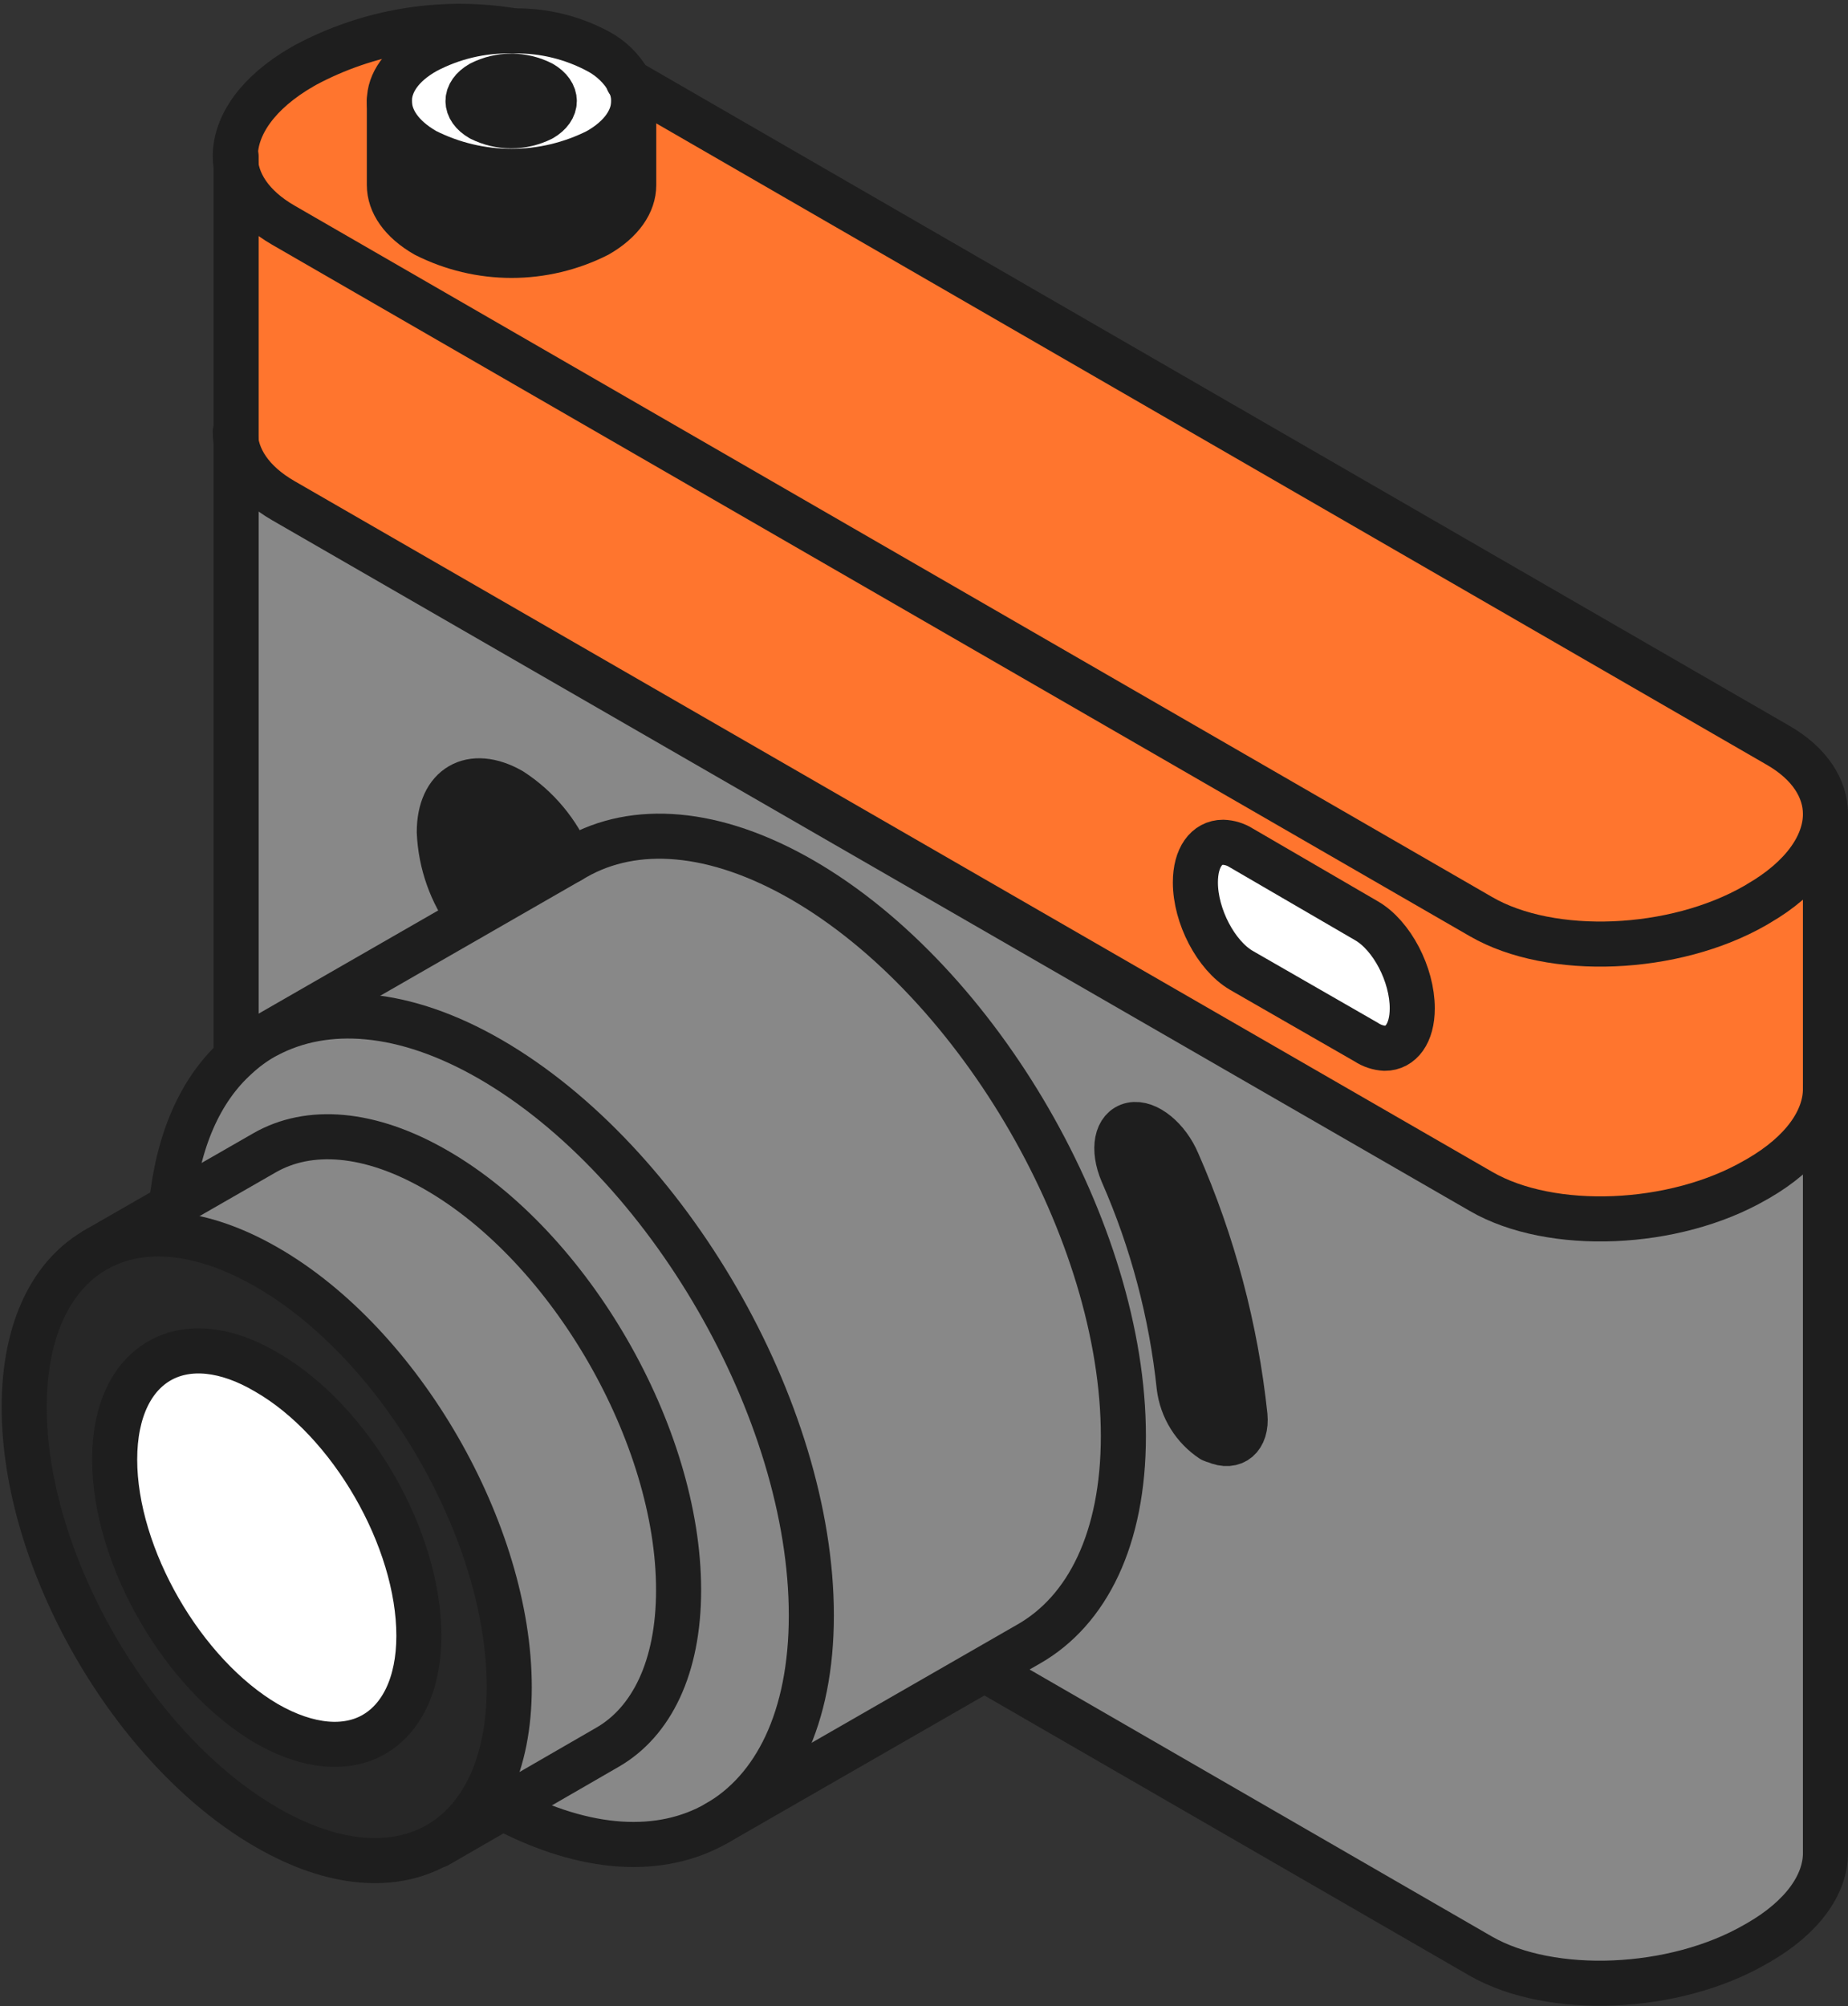
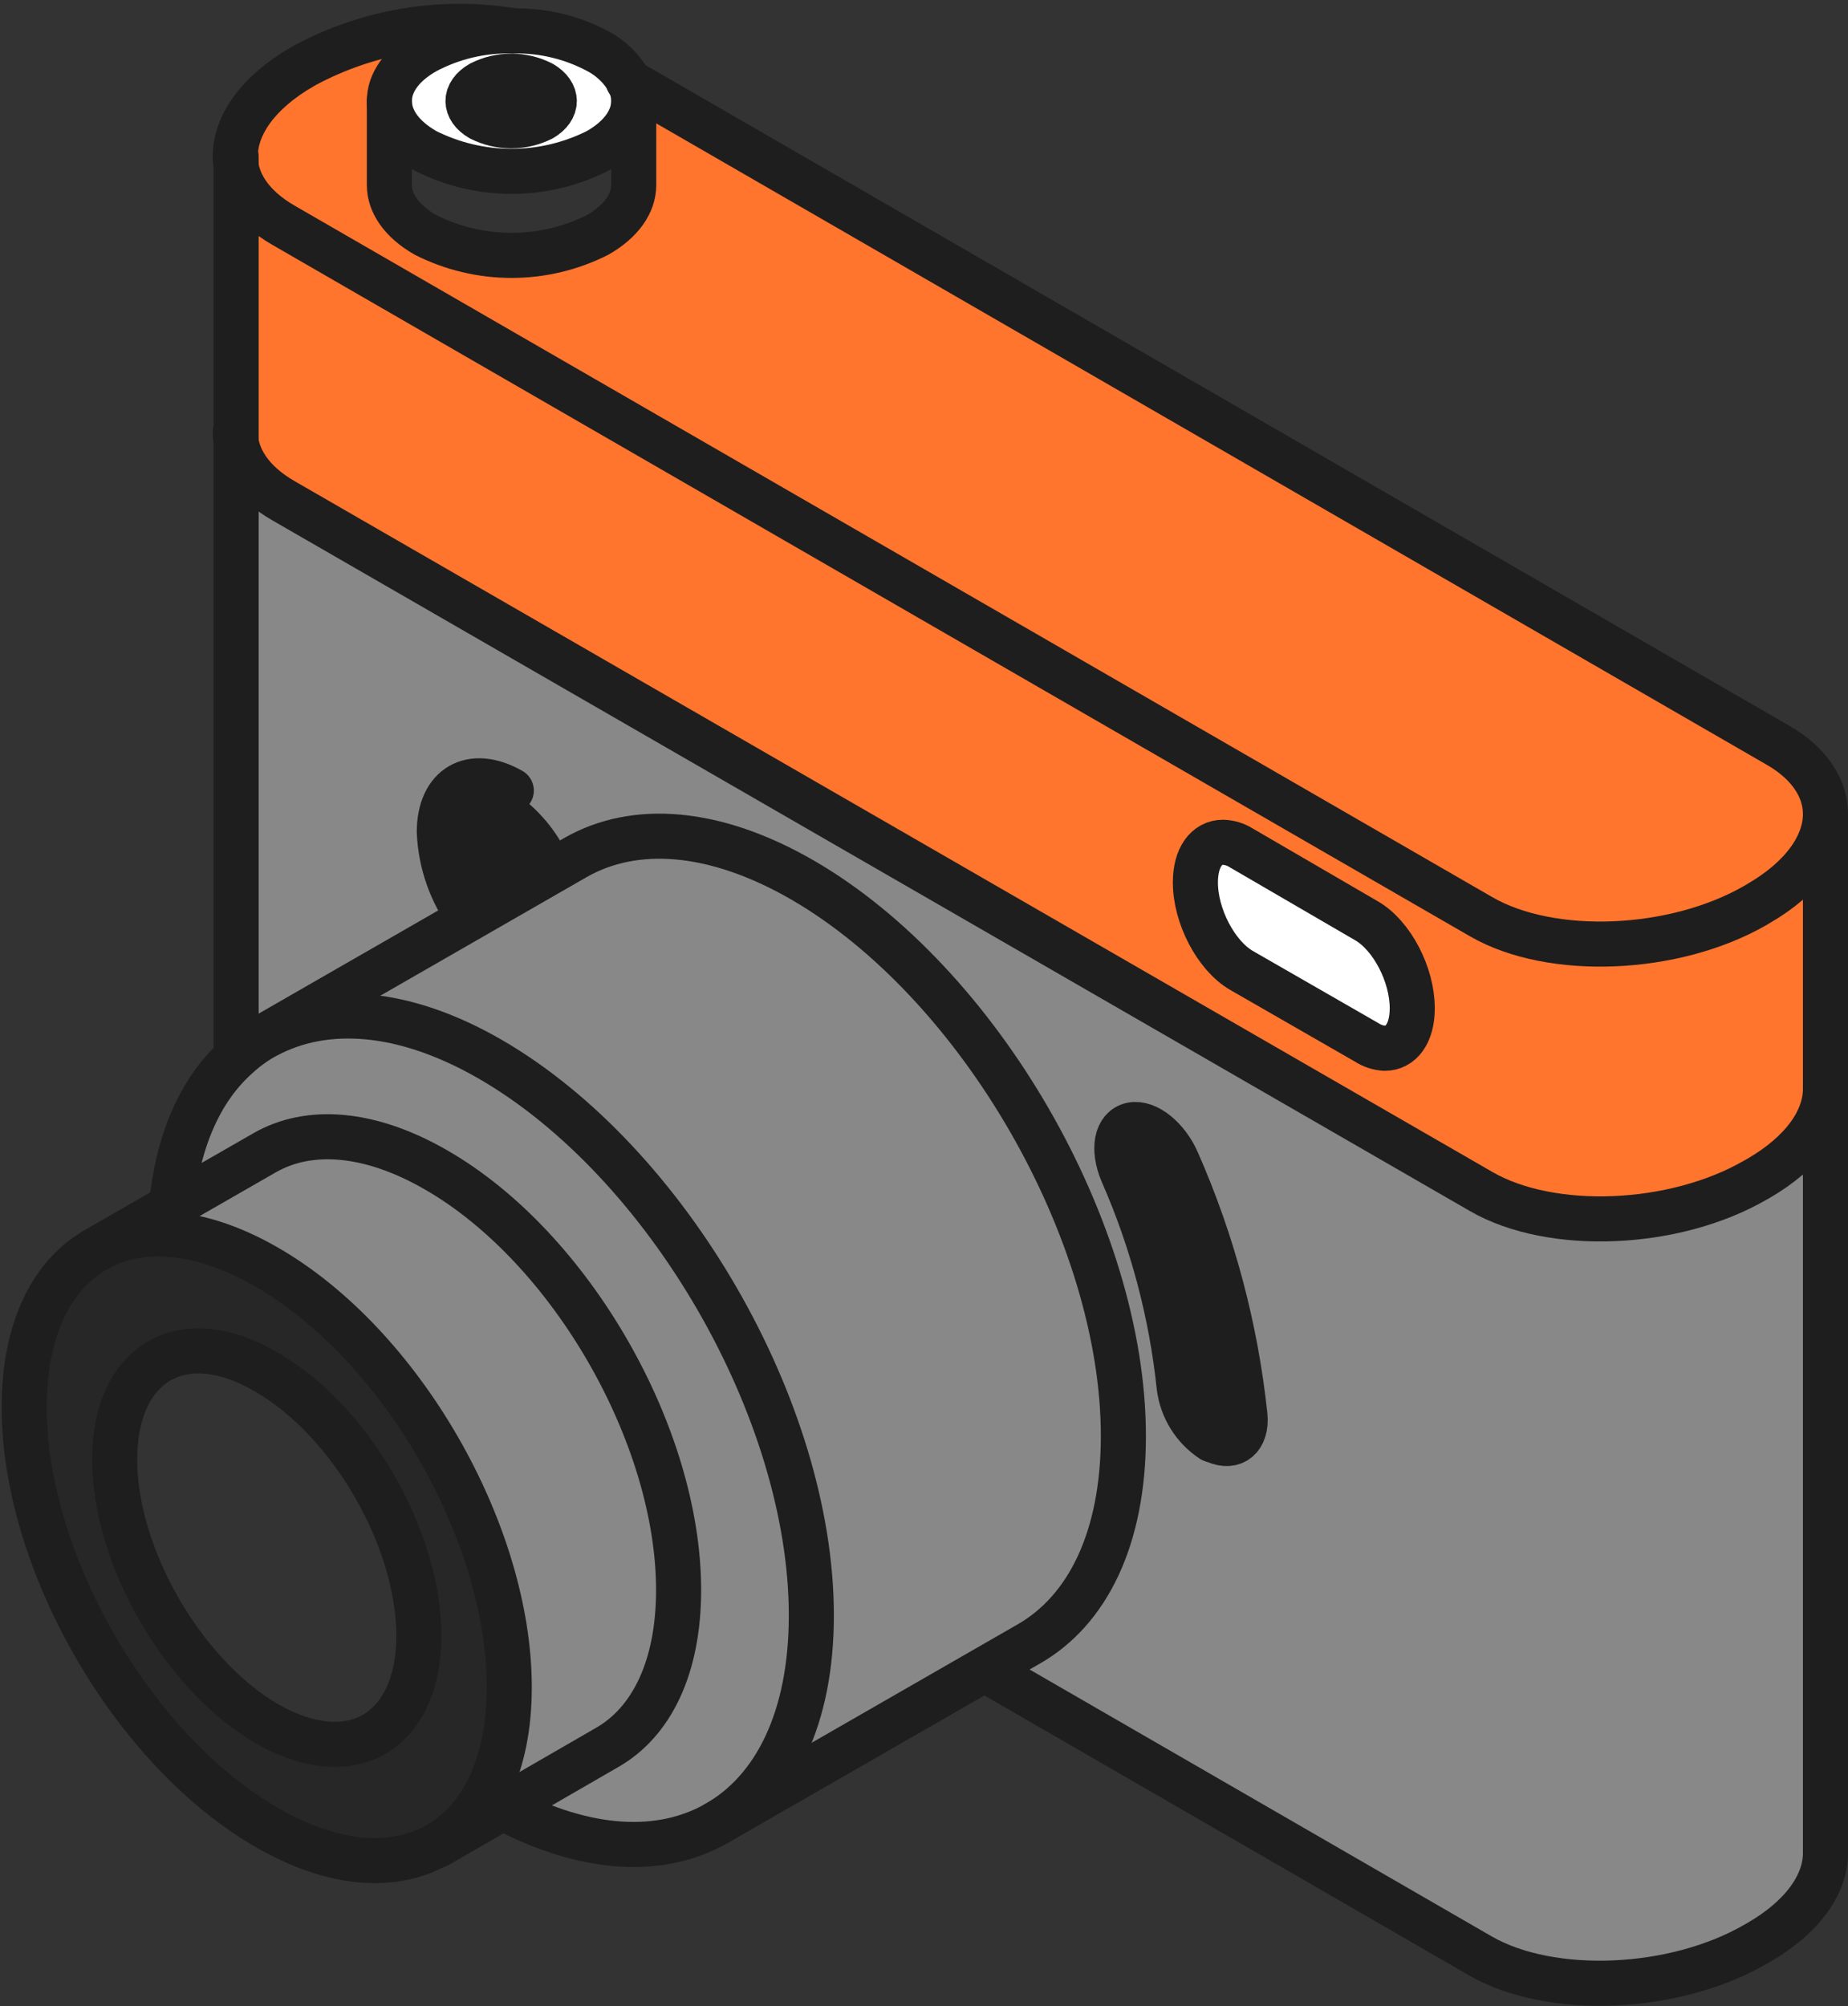
<svg xmlns="http://www.w3.org/2000/svg" width="82" height="89" viewBox="0 0 82 89" fill="none">
  <rect x="0" y="0" width="82" height="89" fill="#333333" stroke="none" />
  <path d="M81 48.302V82.192C81 83.572 79.993 85.031 78.023 86.165L77.89 86.24C74.29 88.322 68.837 88.546 65.722 86.772L43.707 74.061L45.64 72.948C48.249 71.446 49.847 68.256 49.847 63.703C49.847 54.65 43.457 43.579 35.607 39.036C31.682 36.773 28.152 36.555 25.553 38.03L25.308 38.173C24.767 36.897 23.851 35.815 22.683 35.069C20.92 34.057 19.487 34.882 19.487 36.911C19.552 38.29 20.026 39.618 20.851 40.724L11.702 45.986C11.266 46.239 10.859 46.539 10.488 46.88V19.136C10.488 20.28 11.18 21.372 12.618 22.187L65.722 52.866C68.842 54.666 74.29 54.464 77.89 52.36L78.023 52.285C79.993 51.146 81 49.692 81 48.302ZM53.937 63.959C54.741 64.315 55.332 63.815 55.242 62.84C54.831 58.958 53.821 55.162 52.249 51.588C51.801 50.555 50.885 49.815 50.214 49.937C49.543 50.06 49.352 51.002 49.804 52.067C51.127 55.077 51.977 58.272 52.323 61.541C52.382 62.013 52.543 62.467 52.794 62.871C53.045 63.276 53.38 63.621 53.777 63.884C53.827 63.915 53.881 63.94 53.937 63.959Z" fill="#888888" />
  <path d="M81 36.113V48.302C81 49.681 79.993 51.135 78.023 52.275L77.89 52.349C74.29 54.432 68.837 54.655 65.722 52.855L12.57 22.208C11.159 21.393 10.44 20.302 10.44 19.157V6.935C10.44 8.08 11.132 9.172 12.57 9.987L65.722 40.666C68.842 42.466 74.29 42.263 77.89 40.165L78.023 40.085C79.993 38.946 81 37.487 81 36.113ZM61.446 46.476C62.164 46.476 62.665 45.815 62.665 44.702C62.665 43.201 61.76 41.47 60.636 40.82L55.076 37.625C54.835 37.473 54.557 37.389 54.272 37.38C53.548 37.38 53.047 38.046 53.047 39.159C53.047 40.655 53.953 42.397 55.076 43.046L60.636 46.241C60.881 46.389 61.16 46.47 61.446 46.476Z" fill="#FF752E" />
  <path d="M78.897 33.061C80.313 33.876 81 34.989 81 36.113C81 37.486 79.993 38.946 78.023 40.085L77.89 40.165C74.29 42.237 68.837 42.466 65.722 40.666L12.57 9.987C11.159 9.172 10.44 8.08 10.44 6.935C10.44 5.551 11.446 4.097 13.416 2.963L13.555 2.883C16.323 1.394 19.503 0.852 22.608 1.338V1.37C21.288 1.346 19.983 1.658 18.816 2.276C17.751 2.883 17.219 3.681 17.219 4.48V8.208C17.219 9.007 17.751 9.806 18.816 10.418C20.002 11.017 21.312 11.329 22.64 11.329C23.968 11.329 25.278 11.017 26.463 10.418C27.529 9.806 28.061 9.007 28.061 8.208V4.48C28.058 4.173 27.983 3.87 27.843 3.596L78.897 33.061Z" fill="#FF752E" />
  <path d="M62.665 44.702C62.665 45.815 62.164 46.476 61.445 46.476C61.159 46.468 60.88 46.386 60.636 46.236L55.076 43.041C53.953 42.38 53.042 40.639 53.042 39.143C53.042 38.03 53.543 37.364 54.267 37.364C54.552 37.372 54.83 37.457 55.071 37.609L60.636 40.847C61.76 41.47 62.665 43.2 62.665 44.702Z" fill="white" />
  <path d="M55.242 62.84C55.332 63.815 54.741 64.315 53.937 63.959C53.88 63.935 53.827 63.904 53.777 63.868C53.38 63.605 53.045 63.26 52.794 62.855C52.543 62.451 52.382 61.997 52.323 61.525C51.979 58.249 51.129 55.046 49.804 52.03C49.352 50.965 49.538 50.044 50.214 49.9C50.891 49.756 51.812 50.517 52.249 51.551C53.825 55.136 54.835 58.945 55.242 62.84Z" fill="#1E1E1E" />
  <path d="M25.287 38.184L25.532 38.041C28.114 36.565 31.661 36.784 35.586 39.047C43.457 43.579 49.847 54.623 49.847 63.703C49.847 68.256 48.249 71.446 45.661 72.932L31.815 80.888C34.404 79.407 36.001 76.212 36.001 71.659C36.001 62.574 29.611 51.535 21.761 46.992C17.906 44.766 14.434 44.559 11.851 45.927L11.707 46.002L25.287 38.184Z" fill="#888888" />
  <path d="M21.745 46.992C29.611 51.535 36.001 62.574 36.001 71.659C36.001 76.212 34.404 79.407 31.81 80.888C29.361 82.288 26.022 82.16 22.315 80.185L26.98 77.522C28.934 76.404 30.143 73.986 30.143 70.546C30.143 63.682 25.351 55.337 19.381 51.907C16.415 50.198 13.731 50.028 11.776 51.146L7.601 53.542C7.884 50.592 8.917 48.334 10.493 46.896C10.862 46.552 11.269 46.252 11.707 46.002L11.851 45.927C14.418 44.575 17.895 44.766 21.745 46.992Z" fill="#888888" />
  <path d="M19.365 51.891C25.308 55.326 30.127 63.671 30.127 70.53C30.127 73.97 28.919 76.388 26.964 77.506L19.434 81.852C21.394 80.739 22.597 78.316 22.597 74.875C22.597 68.011 17.805 59.666 11.835 56.237C8.917 54.554 6.281 54.368 4.342 55.417L11.76 51.157C13.715 50.011 16.399 50.182 19.365 51.891Z" fill="#888888" />
-   <path d="M28.088 4.48V8.208C28.088 9.007 27.555 9.806 26.49 10.418C25.305 11.017 23.995 11.329 22.667 11.329C21.338 11.329 20.029 11.017 18.843 10.418C17.778 9.806 17.245 9.007 17.245 8.208V4.48C17.245 5.284 17.778 6.078 18.843 6.69C20.029 7.289 21.338 7.601 22.667 7.601C23.995 7.601 25.305 7.289 26.49 6.69C27.555 6.083 28.088 5.284 28.088 4.48Z" fill="#1E1E1E" />
  <path d="M27.869 3.596C28.01 3.87 28.084 4.173 28.088 4.48C28.088 5.285 27.555 6.078 26.49 6.69C25.305 7.289 23.995 7.601 22.667 7.601C21.338 7.601 20.029 7.289 18.843 6.69C17.778 6.083 17.245 5.285 17.245 4.48C17.245 3.676 17.778 2.883 18.843 2.276C20.01 1.658 21.314 1.346 22.635 1.37H22.794C24.083 1.356 25.354 1.667 26.49 2.276C27.067 2.575 27.545 3.033 27.869 3.596ZM24.041 5.263C24.781 4.832 24.781 4.134 24.041 3.703C23.62 3.49 23.156 3.379 22.685 3.379C22.214 3.379 21.75 3.49 21.33 3.703C20.579 4.134 20.579 4.832 21.33 5.263C21.751 5.473 22.215 5.583 22.685 5.583C23.156 5.583 23.62 5.473 24.041 5.263Z" fill="white" />
  <path d="M25.287 38.184L20.84 40.735C20.02 39.623 19.55 38.292 19.493 36.911C19.493 34.883 20.915 34.057 22.688 35.069C23.849 35.822 24.754 36.907 25.287 38.184Z" fill="#1E1E1E" />
  <path d="M24.04 3.703C24.781 4.134 24.781 4.832 24.04 5.263C23.619 5.473 23.155 5.582 22.685 5.582C22.215 5.582 21.751 5.473 21.33 5.263C20.579 4.832 20.579 4.134 21.33 3.703C21.75 3.49 22.214 3.379 22.685 3.379C23.156 3.379 23.62 3.49 24.04 3.703Z" fill="#1E1E1E" />
  <path d="M11.835 56.21C17.783 59.645 22.597 67.99 22.597 74.849C22.597 78.289 21.394 80.707 19.434 81.825C17.474 82.943 14.801 82.784 11.835 81.064C5.892 77.634 1.073 69.284 1.073 62.425C1.073 58.931 2.329 56.487 4.342 55.39C6.275 54.336 8.917 54.528 11.835 56.21ZM16.596 76.91C17.826 76.212 18.587 74.694 18.587 72.538C18.587 68.235 15.563 62.995 11.835 60.849C10.014 59.784 8.352 59.672 7.138 60.316C5.924 60.961 5.088 62.537 5.088 64.731C5.088 69.034 8.113 74.268 11.835 76.447C13.694 77.511 15.382 77.591 16.596 76.91Z" fill="#272727" />
-   <path d="M18.587 72.538C18.587 74.694 17.826 76.212 16.596 76.91C15.366 77.607 13.693 77.511 11.835 76.436C8.107 74.306 5.088 69.05 5.088 64.72C5.088 62.526 5.871 60.992 7.138 60.306C8.405 59.618 10.014 59.773 11.835 60.838C15.563 62.995 18.587 68.235 18.587 72.538Z" fill="white" />
  <path d="M22.299 80.185C26.027 82.16 29.339 82.288 31.794 80.888C34.404 79.402 36.001 76.212 36.001 71.659C36.001 62.574 29.611 51.535 21.761 46.992C17.906 44.766 14.434 44.559 11.851 45.927L11.707 46.002C11.269 46.252 10.862 46.552 10.493 46.896C8.895 48.334 7.884 50.592 7.601 53.542" stroke="#1E1E1E" stroke-width="2" stroke-linecap="round" stroke-linejoin="round" />
  <path d="M31.794 80.888L45.64 72.932C48.249 71.446 49.847 68.256 49.847 63.703C49.847 54.65 43.457 43.579 35.607 39.036C31.682 36.773 28.152 36.555 25.553 38.03L11.707 45.986" stroke="#1E1E1E" stroke-width="2" stroke-linecap="round" stroke-linejoin="round" />
  <path d="M4.342 55.39C2.324 56.487 1.073 58.931 1.073 62.425C1.073 69.289 5.892 77.639 11.835 81.064C14.801 82.784 17.485 82.943 19.434 81.825C21.383 80.707 22.597 78.289 22.597 74.849C22.597 67.984 17.805 59.64 11.835 56.21C8.917 54.528 6.281 54.336 4.342 55.39Z" stroke="#1E1E1E" stroke-width="2" stroke-linecap="round" stroke-linejoin="round" />
  <path d="M7.138 60.332C5.871 61.024 5.088 62.553 5.088 64.747C5.088 69.049 8.113 74.284 11.835 76.462C13.693 77.527 15.382 77.639 16.596 76.936C17.81 76.233 18.587 74.721 18.587 72.564C18.587 68.261 15.563 63.021 11.835 60.875C10.014 59.794 8.352 59.672 7.138 60.332Z" stroke="#1E1E1E" stroke-width="2" stroke-linecap="round" stroke-linejoin="round" />
  <path d="M19.434 81.852L26.948 77.512C28.903 76.393 30.111 73.976 30.111 70.535C30.111 63.671 25.319 55.326 19.349 51.897C16.383 50.187 13.699 50.017 11.745 51.135L4.22 55.454" stroke="#1E1E1E" stroke-width="2" stroke-linecap="round" stroke-linejoin="round" />
  <path d="M81 48.302C81 49.682 79.993 51.135 78.023 52.275L77.89 52.35C74.29 54.432 68.837 54.656 65.722 52.855L12.57 22.208C11.159 21.394 10.44 20.302 10.44 19.157" stroke="#1E1E1E" stroke-width="2" stroke-linecap="round" stroke-linejoin="round" />
  <path d="M27.869 3.596L78.897 33.061C80.313 33.876 81 34.989 81 36.112C81 37.486 79.993 38.946 78.023 40.085L77.89 40.165C74.29 42.237 68.837 42.466 65.722 40.666L12.57 9.987C11.159 9.172 10.44 8.08 10.44 6.935C10.44 5.551 11.446 4.097 13.416 2.962L13.555 2.883C16.326 1.402 19.503 0.86 22.608 1.338L22.762 1.37" stroke="#1E1E1E" stroke-width="2" stroke-linecap="round" stroke-linejoin="round" />
  <path d="M17.277 4.48C17.277 5.285 17.81 6.078 18.875 6.69C20.061 7.289 21.37 7.601 22.699 7.601C24.027 7.601 25.337 7.289 26.522 6.69C27.587 6.083 28.12 5.285 28.12 4.48C28.116 4.173 28.042 3.87 27.901 3.596C27.582 3.036 27.109 2.578 26.538 2.276C25.402 1.667 24.131 1.356 22.842 1.37H22.683C21.363 1.346 20.058 1.658 18.891 2.276C17.81 2.883 17.277 3.682 17.277 4.48Z" stroke="#1E1E1E" stroke-width="2" stroke-linecap="round" stroke-linejoin="round" />
  <path d="M24.04 5.263C24.781 4.832 24.781 4.134 24.04 3.703C23.62 3.49 23.156 3.379 22.685 3.379C22.214 3.379 21.75 3.49 21.33 3.703C20.579 4.134 20.579 4.832 21.33 5.263C21.751 5.473 22.215 5.582 22.685 5.582C23.155 5.582 23.619 5.473 24.04 5.263Z" stroke="#1E1E1E" stroke-width="2" stroke-linecap="round" stroke-linejoin="round" />
  <path d="M81 36.113V82.203C81 83.583 79.993 85.042 78.023 86.176L77.89 86.251C74.29 88.333 68.837 88.556 65.722 86.783L43.707 74.072" stroke="#1E1E1E" stroke-width="2" stroke-linecap="round" stroke-linejoin="round" />
  <path d="M10.477 46.88V6.935" stroke="#1E1E1E" stroke-width="2" stroke-linecap="round" stroke-linejoin="round" />
  <path d="M17.277 4.48V8.208C17.277 9.007 17.81 9.806 18.875 10.418C20.061 11.017 21.37 11.329 22.699 11.329C24.027 11.329 25.337 11.017 26.522 10.418C27.587 9.806 28.12 9.007 28.12 8.208V4.48" stroke="#1E1E1E" stroke-width="2" stroke-linecap="round" stroke-linejoin="round" />
  <path d="M60.636 46.236L55.076 43.041C53.953 42.38 53.042 40.639 53.042 39.143C53.042 38.03 53.543 37.364 54.267 37.364C54.552 37.372 54.83 37.457 55.071 37.609L60.636 40.847C61.76 41.496 62.665 43.227 62.665 44.729C62.665 45.842 62.164 46.502 61.445 46.502C61.157 46.487 60.877 46.395 60.636 46.236Z" stroke="#1E1E1E" stroke-width="2" stroke-linecap="round" stroke-linejoin="round" />
  <path d="M53.777 63.868C53.38 63.605 53.045 63.26 52.794 62.855C52.543 62.451 52.382 61.997 52.323 61.525C51.979 58.249 51.129 55.046 49.804 52.03C49.352 50.965 49.538 50.044 50.214 49.9C50.891 49.756 51.812 50.517 52.249 51.551C53.821 55.124 54.831 58.92 55.242 62.803C55.332 63.778 54.741 64.278 53.937 63.921C53.882 63.909 53.828 63.891 53.777 63.868Z" stroke="#1E1E1E" stroke-width="2" stroke-linecap="round" stroke-linejoin="round" />
-   <path d="M20.84 40.724C20.021 39.616 19.552 38.288 19.493 36.911C19.493 34.883 20.915 34.057 22.688 35.069C23.849 35.822 24.754 36.907 25.287 38.184" stroke="#1E1E1E" stroke-width="2" stroke-linecap="round" stroke-linejoin="round" />
+   <path d="M20.84 40.724C20.021 39.616 19.552 38.288 19.493 36.911C19.493 34.883 20.915 34.057 22.688 35.069" stroke="#1E1E1E" stroke-width="2" stroke-linecap="round" stroke-linejoin="round" />
</svg>